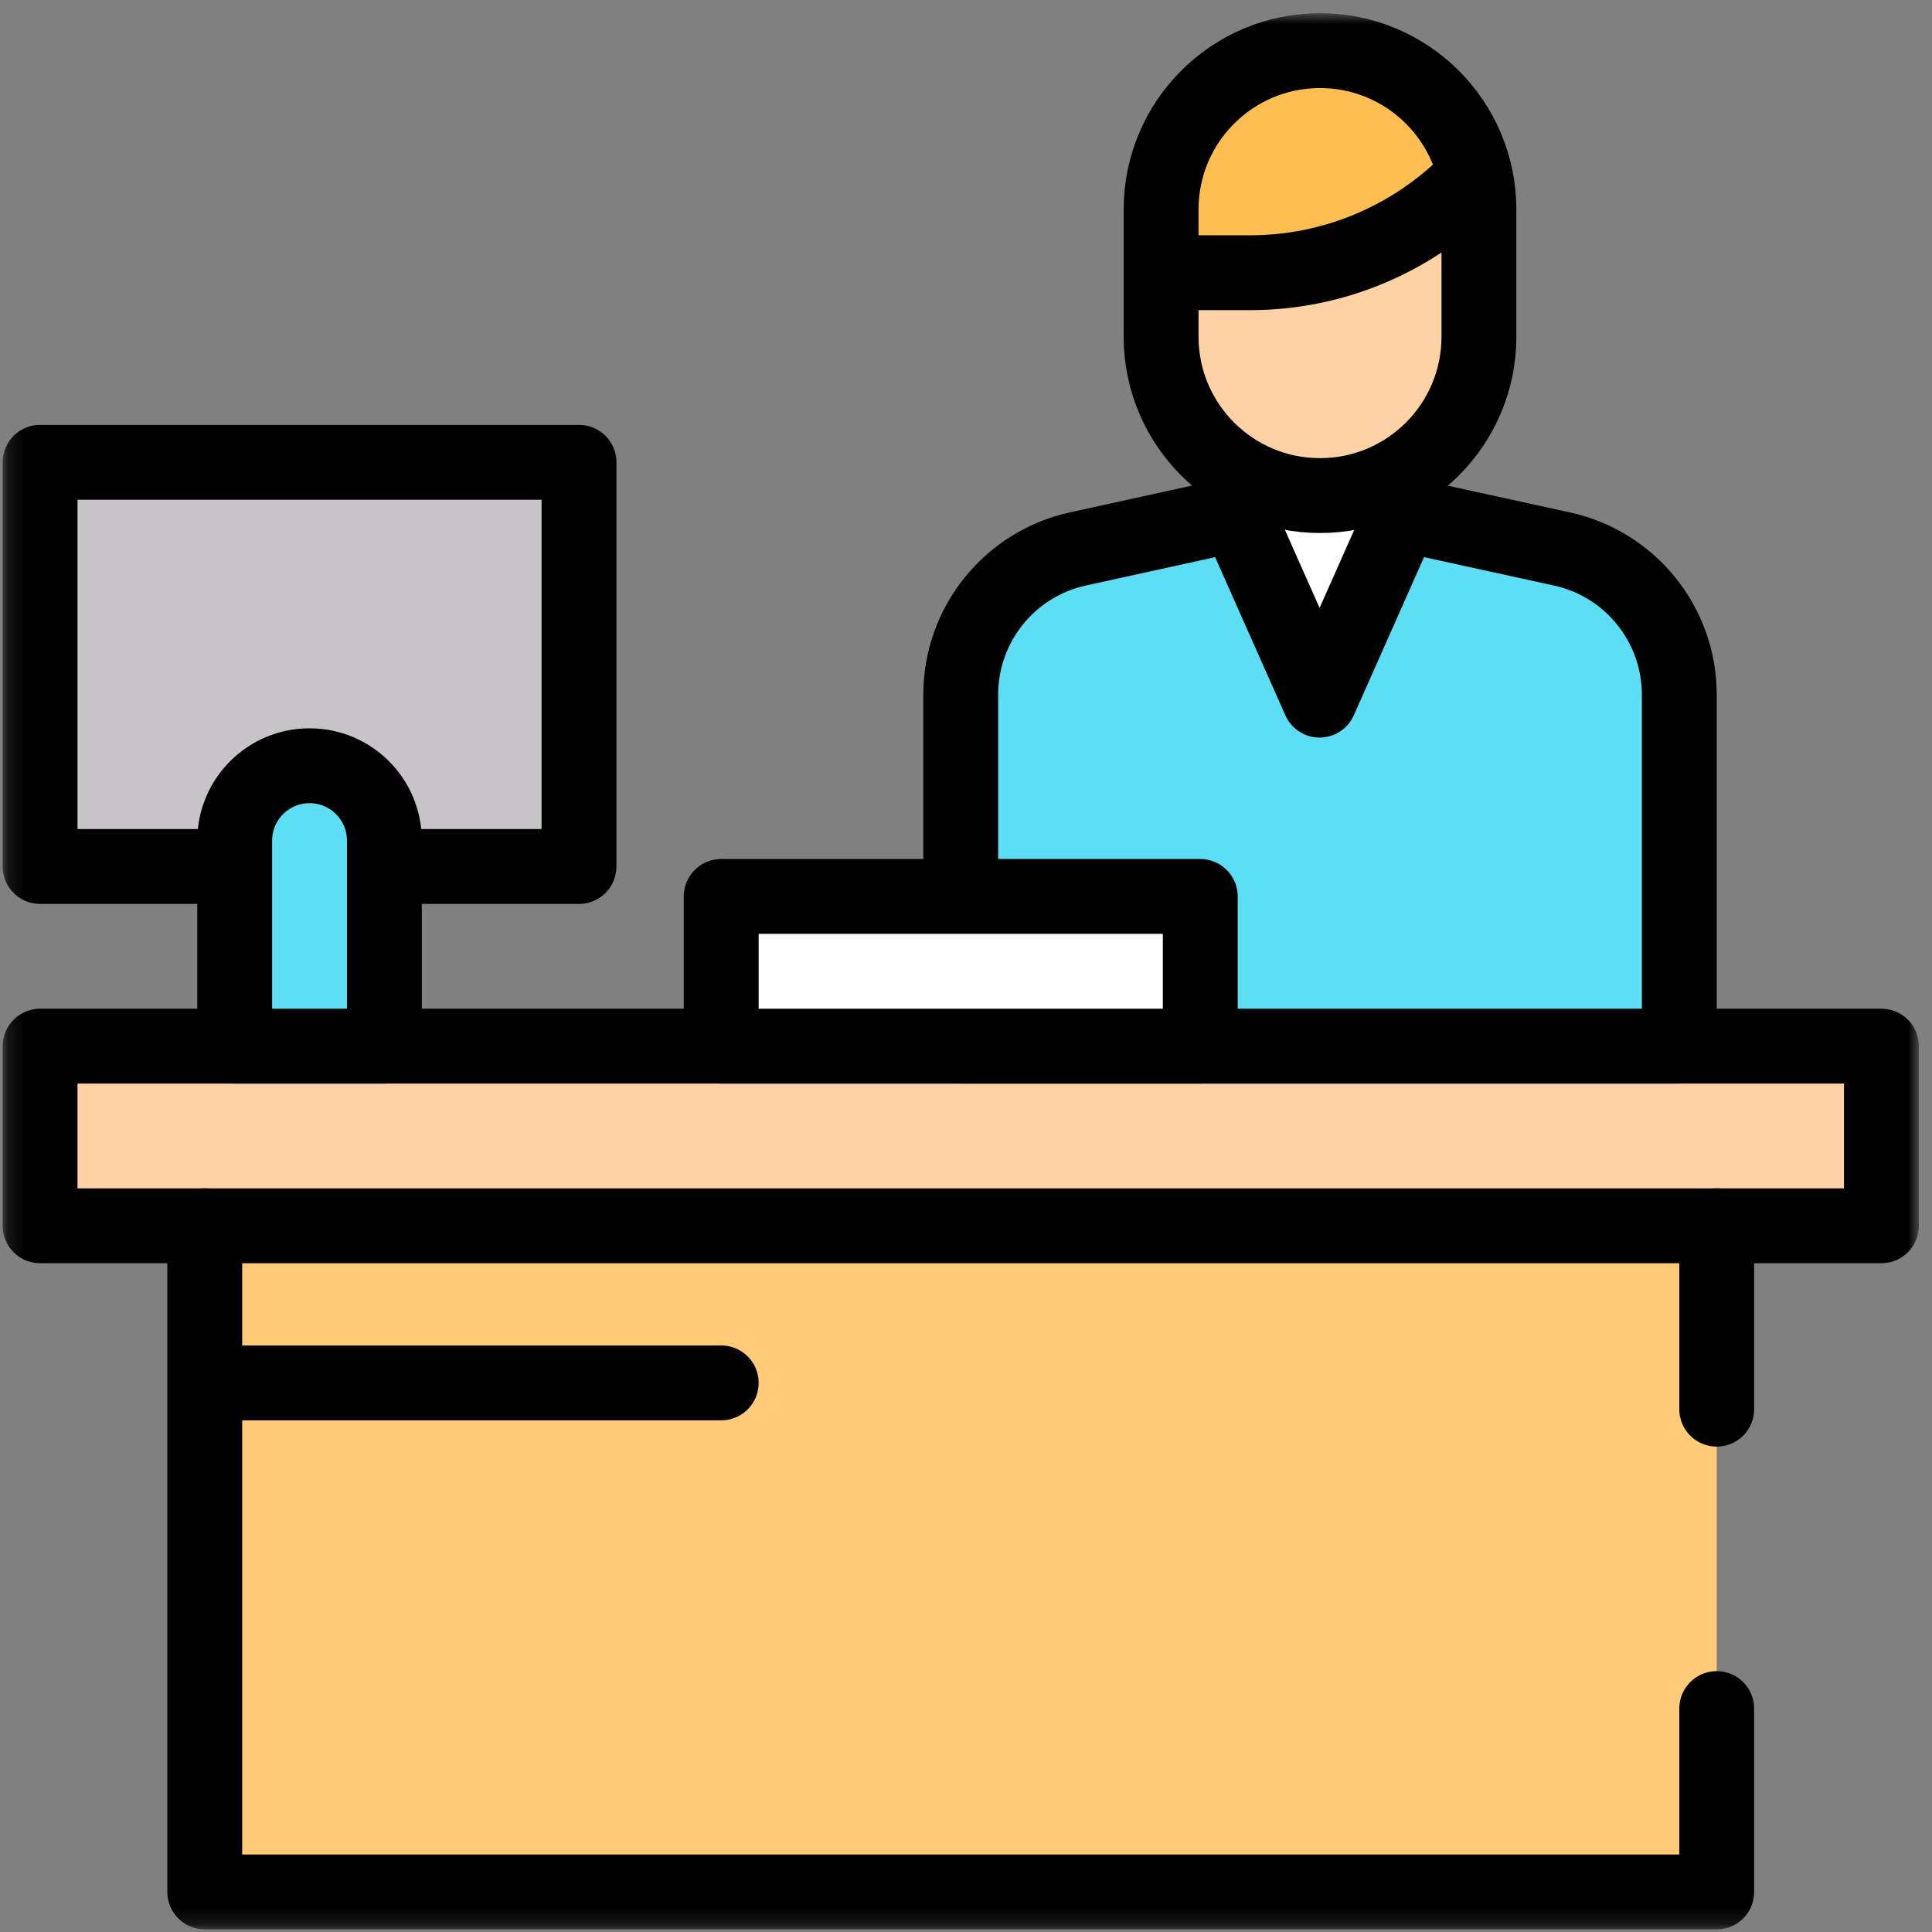
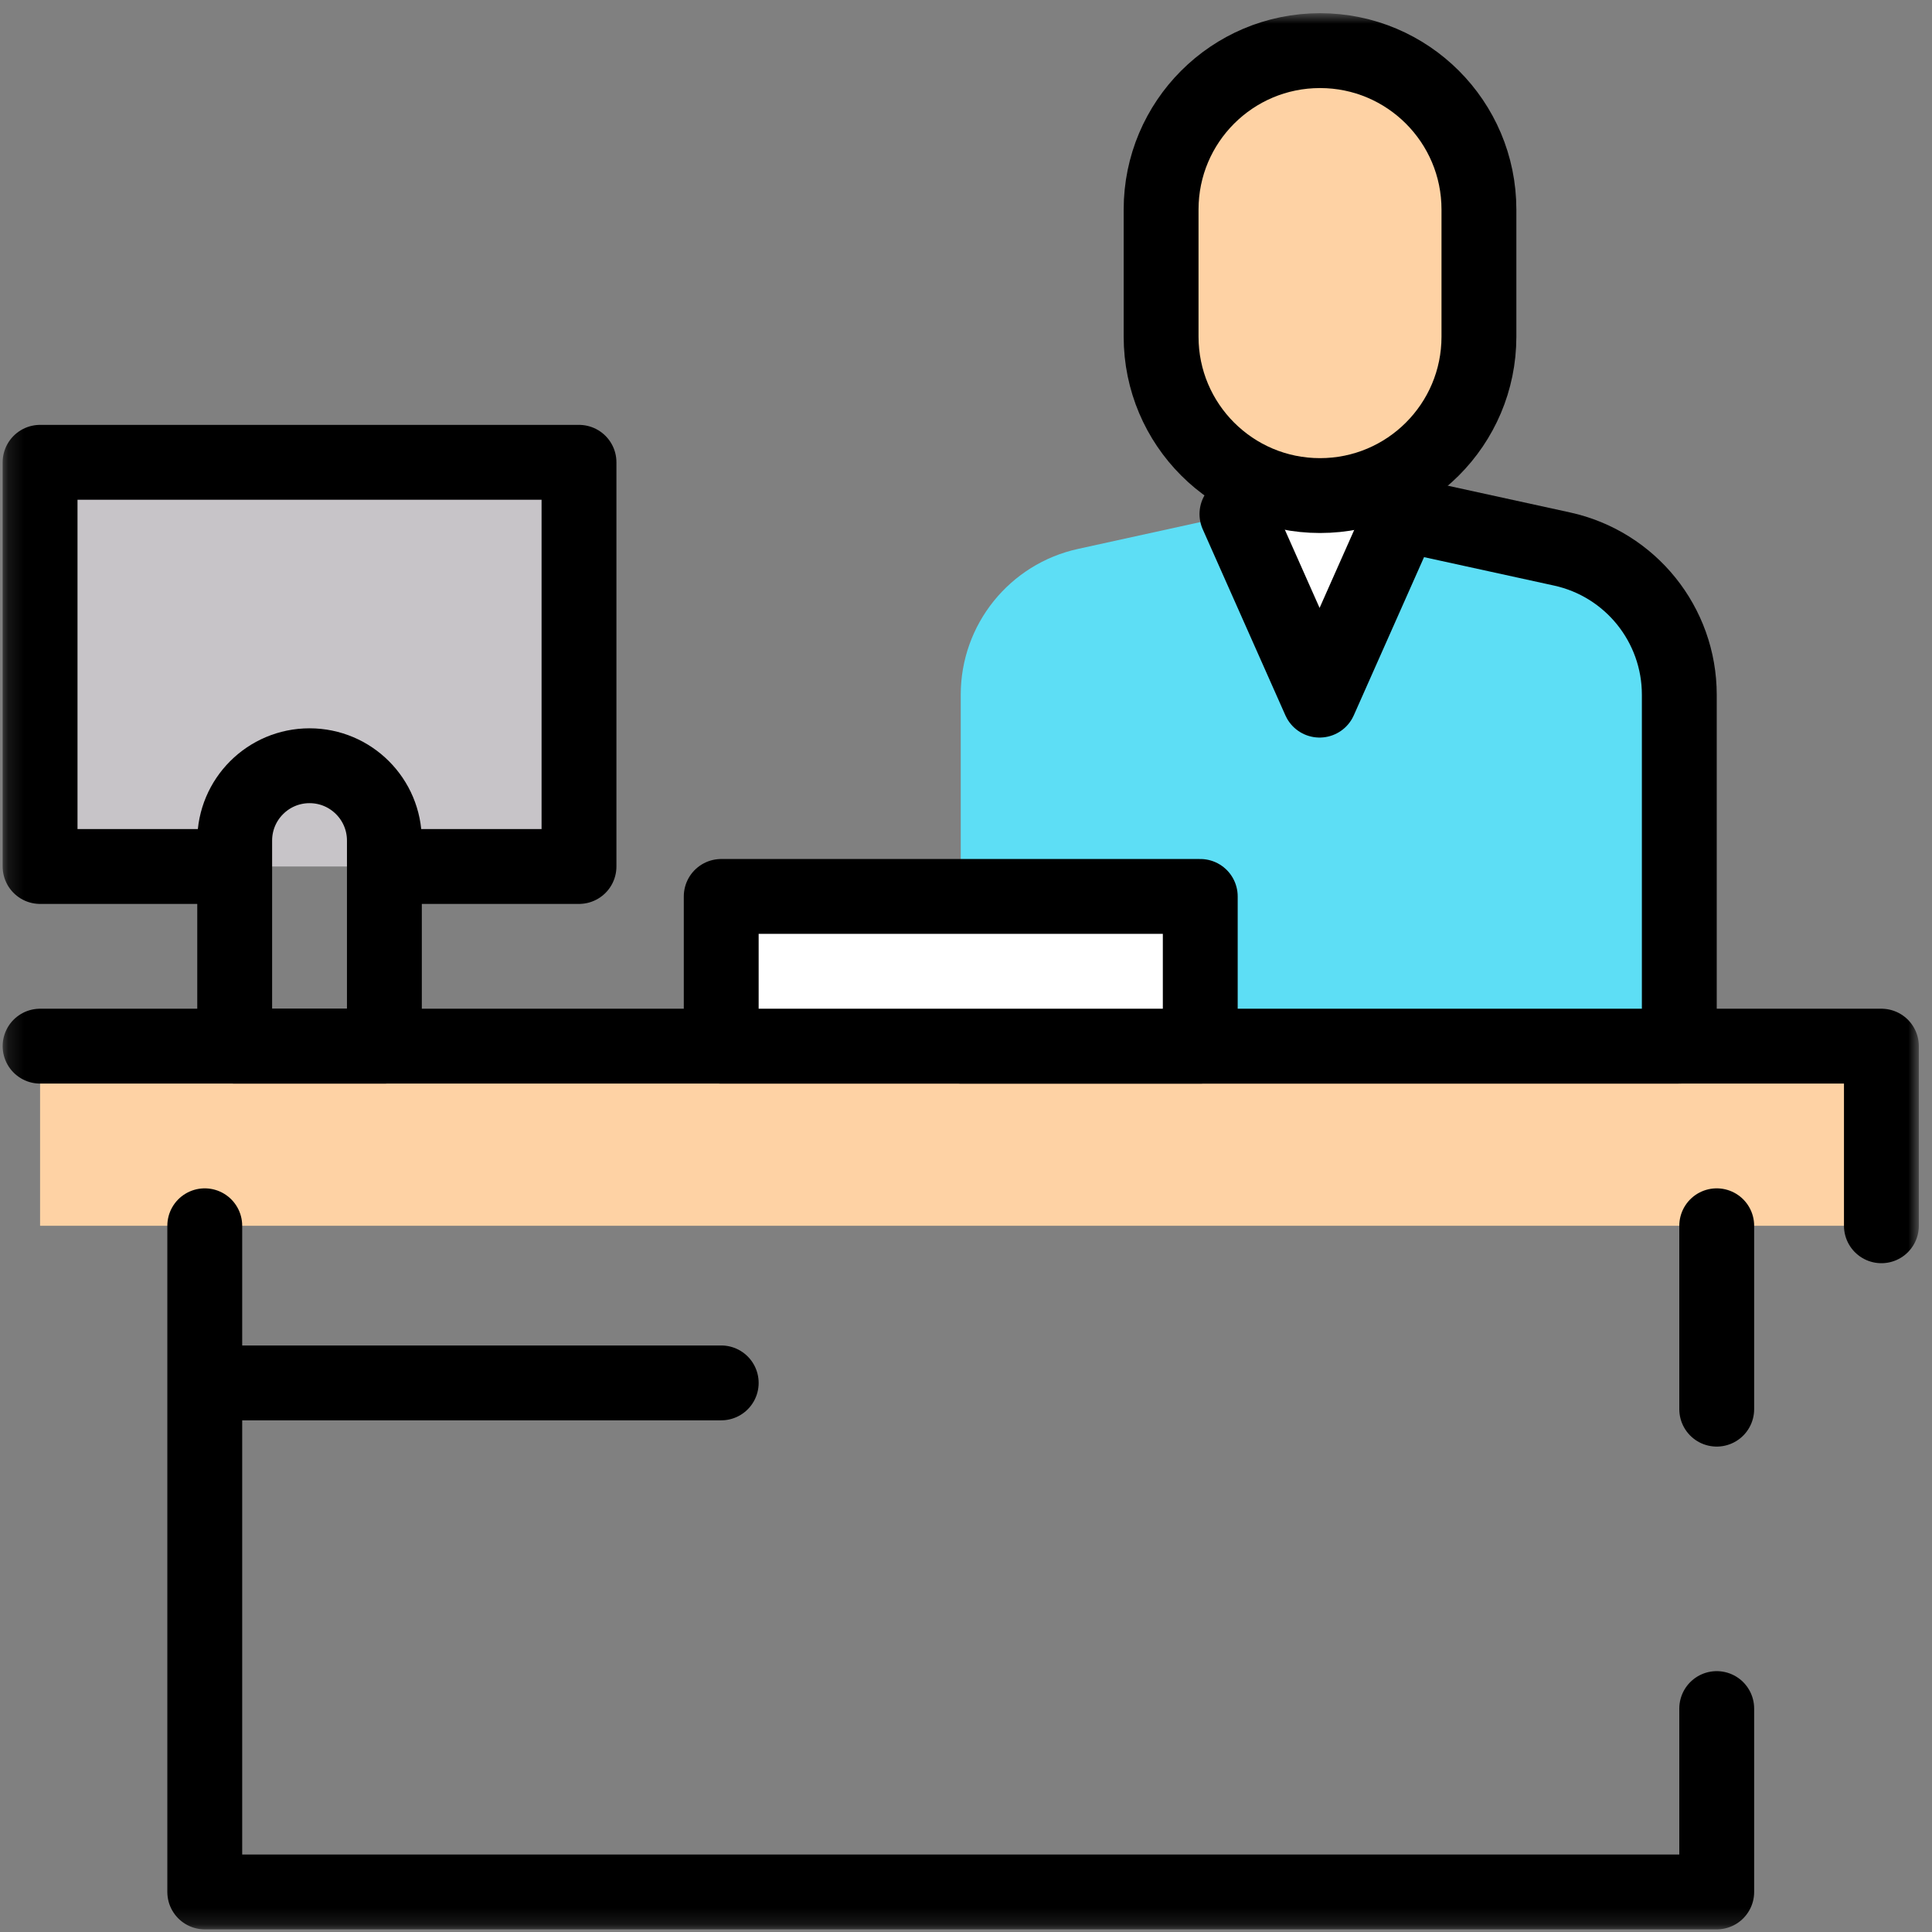
<svg xmlns="http://www.w3.org/2000/svg" width="122" height="122" viewBox="0 0 122 122" fill="none">
  <rect x="0" y="0" width="122" height="122" fill="#808080" stroke="none" />
  <path d="M36.562 54.716H2.531V29.193H36.562V54.716Z" fill="#C7C4C8" />
  <path d="M118.805 77.404H2.531V66.06H118.805V77.404Z" fill="#FED2A4" />
-   <path d="M108.406 77.404H12.93V119.47H108.406V77.404Z" fill="#FFCB78" />
  <path d="M14.348 87.326H45.543" stroke="black" stroke-width="4.727" stroke-miterlimit="10" stroke-linecap="round" stroke-linejoin="round" />
  <path d="M108.406 88.984V77.404" stroke="black" stroke-width="4.727" stroke-miterlimit="10" stroke-linecap="round" stroke-linejoin="round" />
  <mask id="mask0_1236_6143" style="mask-type:luminance" maskUnits="userSpaceOnUse" x="0" y="0" width="122" height="122">
    <path d="M0.168 0.834H121.168V121.834H0.168V0.834Z" fill="white" />
  </mask>
  <g mask="url(#mask0_1236_6143)">
    <path d="M12.93 77.404V119.471H108.406V107.891" stroke="black" stroke-width="4.727" stroke-miterlimit="10" stroke-linecap="round" stroke-linejoin="round" />
-     <path d="M2.531 66.061H118.805V77.404H2.531V66.061Z" stroke="black" stroke-width="4.727" stroke-miterlimit="10" stroke-linecap="round" stroke-linejoin="round" />
+     <path d="M2.531 66.061H118.805V77.404V66.061Z" stroke="black" stroke-width="4.727" stroke-miterlimit="10" stroke-linecap="round" stroke-linejoin="round" />
    <path d="M83.355 31.294C77.813 31.294 73.32 26.802 73.32 21.26V13.232C73.32 7.69 77.813 3.197 83.355 3.197C88.897 3.197 93.39 7.69 93.39 13.232V21.26C93.39 26.802 88.897 31.294 83.355 31.294Z" fill="#FED2A4" />
-     <path d="M83.355 3.197C77.813 3.197 73.32 7.69 73.32 13.232V17.29C73.399 17.248 73.444 17.222 73.444 17.222H78.935C84.116 17.222 89.084 15.164 92.747 11.501L93.176 11.164C92.222 6.614 88.188 3.197 83.355 3.197Z" fill="#FFBE52" />
    <path d="M78.109 30.664V32.461L68.07 34.663C63.748 35.611 60.668 39.44 60.668 43.865V66.06H106.043V43.87C106.043 39.443 102.96 35.613 98.635 34.667L88.545 32.461V30.647" fill="#5DDEF5" />
    <path d="M78.109 32.461L83.328 44.211L88.546 32.461V30.648L78.109 30.665V32.461Z" fill="white" />
    <path d="M83.355 31.294C77.813 31.294 73.32 26.802 73.32 21.26V13.232C73.32 7.69 77.813 3.197 83.355 3.197C88.897 3.197 93.39 7.69 93.39 13.232V21.26C93.39 26.802 88.897 31.294 83.355 31.294Z" stroke="black" stroke-width="4.727" stroke-miterlimit="10" stroke-linecap="round" stroke-linejoin="round" />
-     <path d="M73.445 17.222H78.936C84.117 17.222 89.085 15.164 92.748 11.501" stroke="black" stroke-width="4.727" stroke-miterlimit="10" stroke-linecap="round" stroke-linejoin="round" />
    <path d="M60.668 66.06H106.043V43.87C106.043 39.443 102.96 35.612 98.635 34.667L88.545 32.461V30.647" stroke="black" stroke-width="4.727" stroke-miterlimit="10" stroke-linecap="round" stroke-linejoin="round" />
-     <path d="M78.109 30.664V32.461L68.07 34.663C63.748 35.611 60.668 39.44 60.668 43.865V56.193" stroke="black" stroke-width="4.727" stroke-miterlimit="10" stroke-linecap="round" stroke-linejoin="round" />
    <path d="M88.546 32.461L83.328 44.211L78.109 32.461" stroke="black" stroke-width="4.727" stroke-miterlimit="10" stroke-linecap="round" stroke-linejoin="round" />
    <path d="M13.874 54.716H2.531V29.193H36.562V54.716H25.572" stroke="black" stroke-width="4.727" stroke-miterlimit="10" stroke-linecap="round" stroke-linejoin="round" />
-     <path d="M24.273 66.061H14.82V53.081C14.82 50.47 16.936 48.354 19.547 48.354C22.157 48.354 24.273 50.47 24.273 53.081V66.061Z" fill="#5DDEF5" />
    <path d="M24.273 66.061H14.82V53.081C14.82 50.47 16.936 48.354 19.547 48.354C22.157 48.354 24.273 50.47 24.273 53.081V66.061Z" stroke="black" stroke-width="4.727" stroke-miterlimit="10" stroke-linecap="round" stroke-linejoin="round" />
    <path d="M75.793 56.607H45.543V66.061H75.793V56.607Z" fill="white" stroke="black" stroke-width="4.727" stroke-miterlimit="10" stroke-linecap="round" stroke-linejoin="round" />
  </g>
</svg>